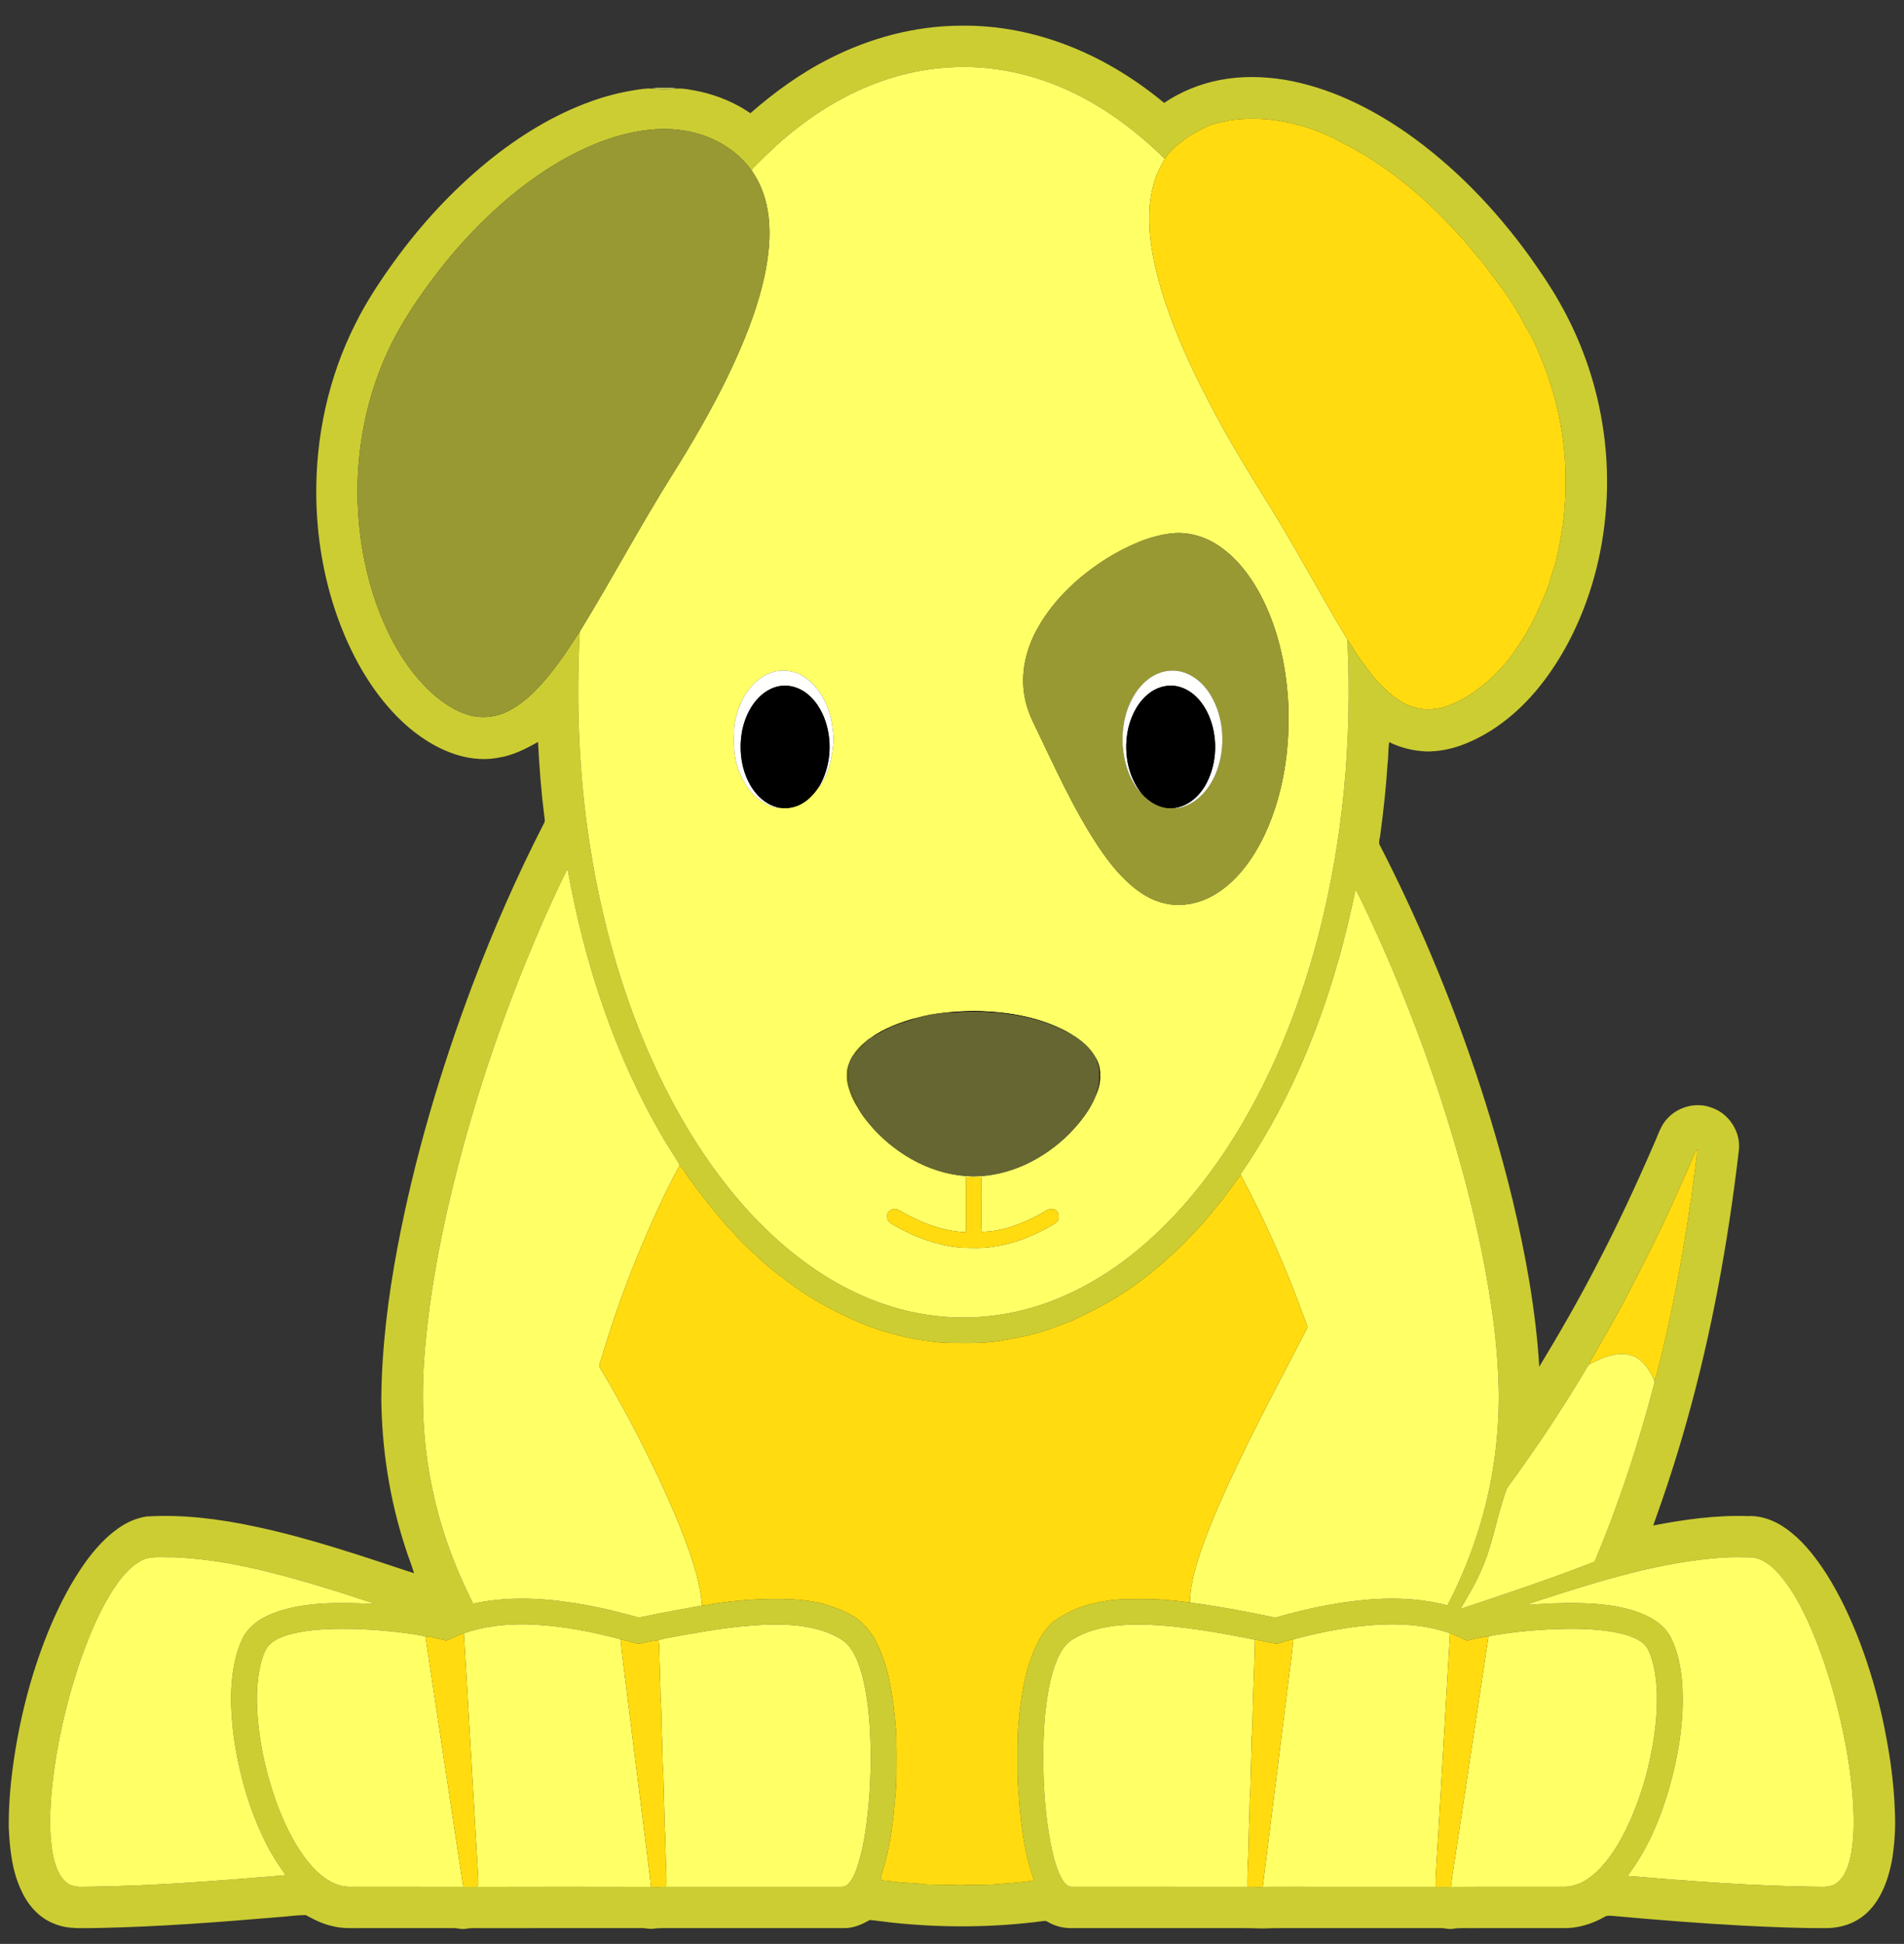
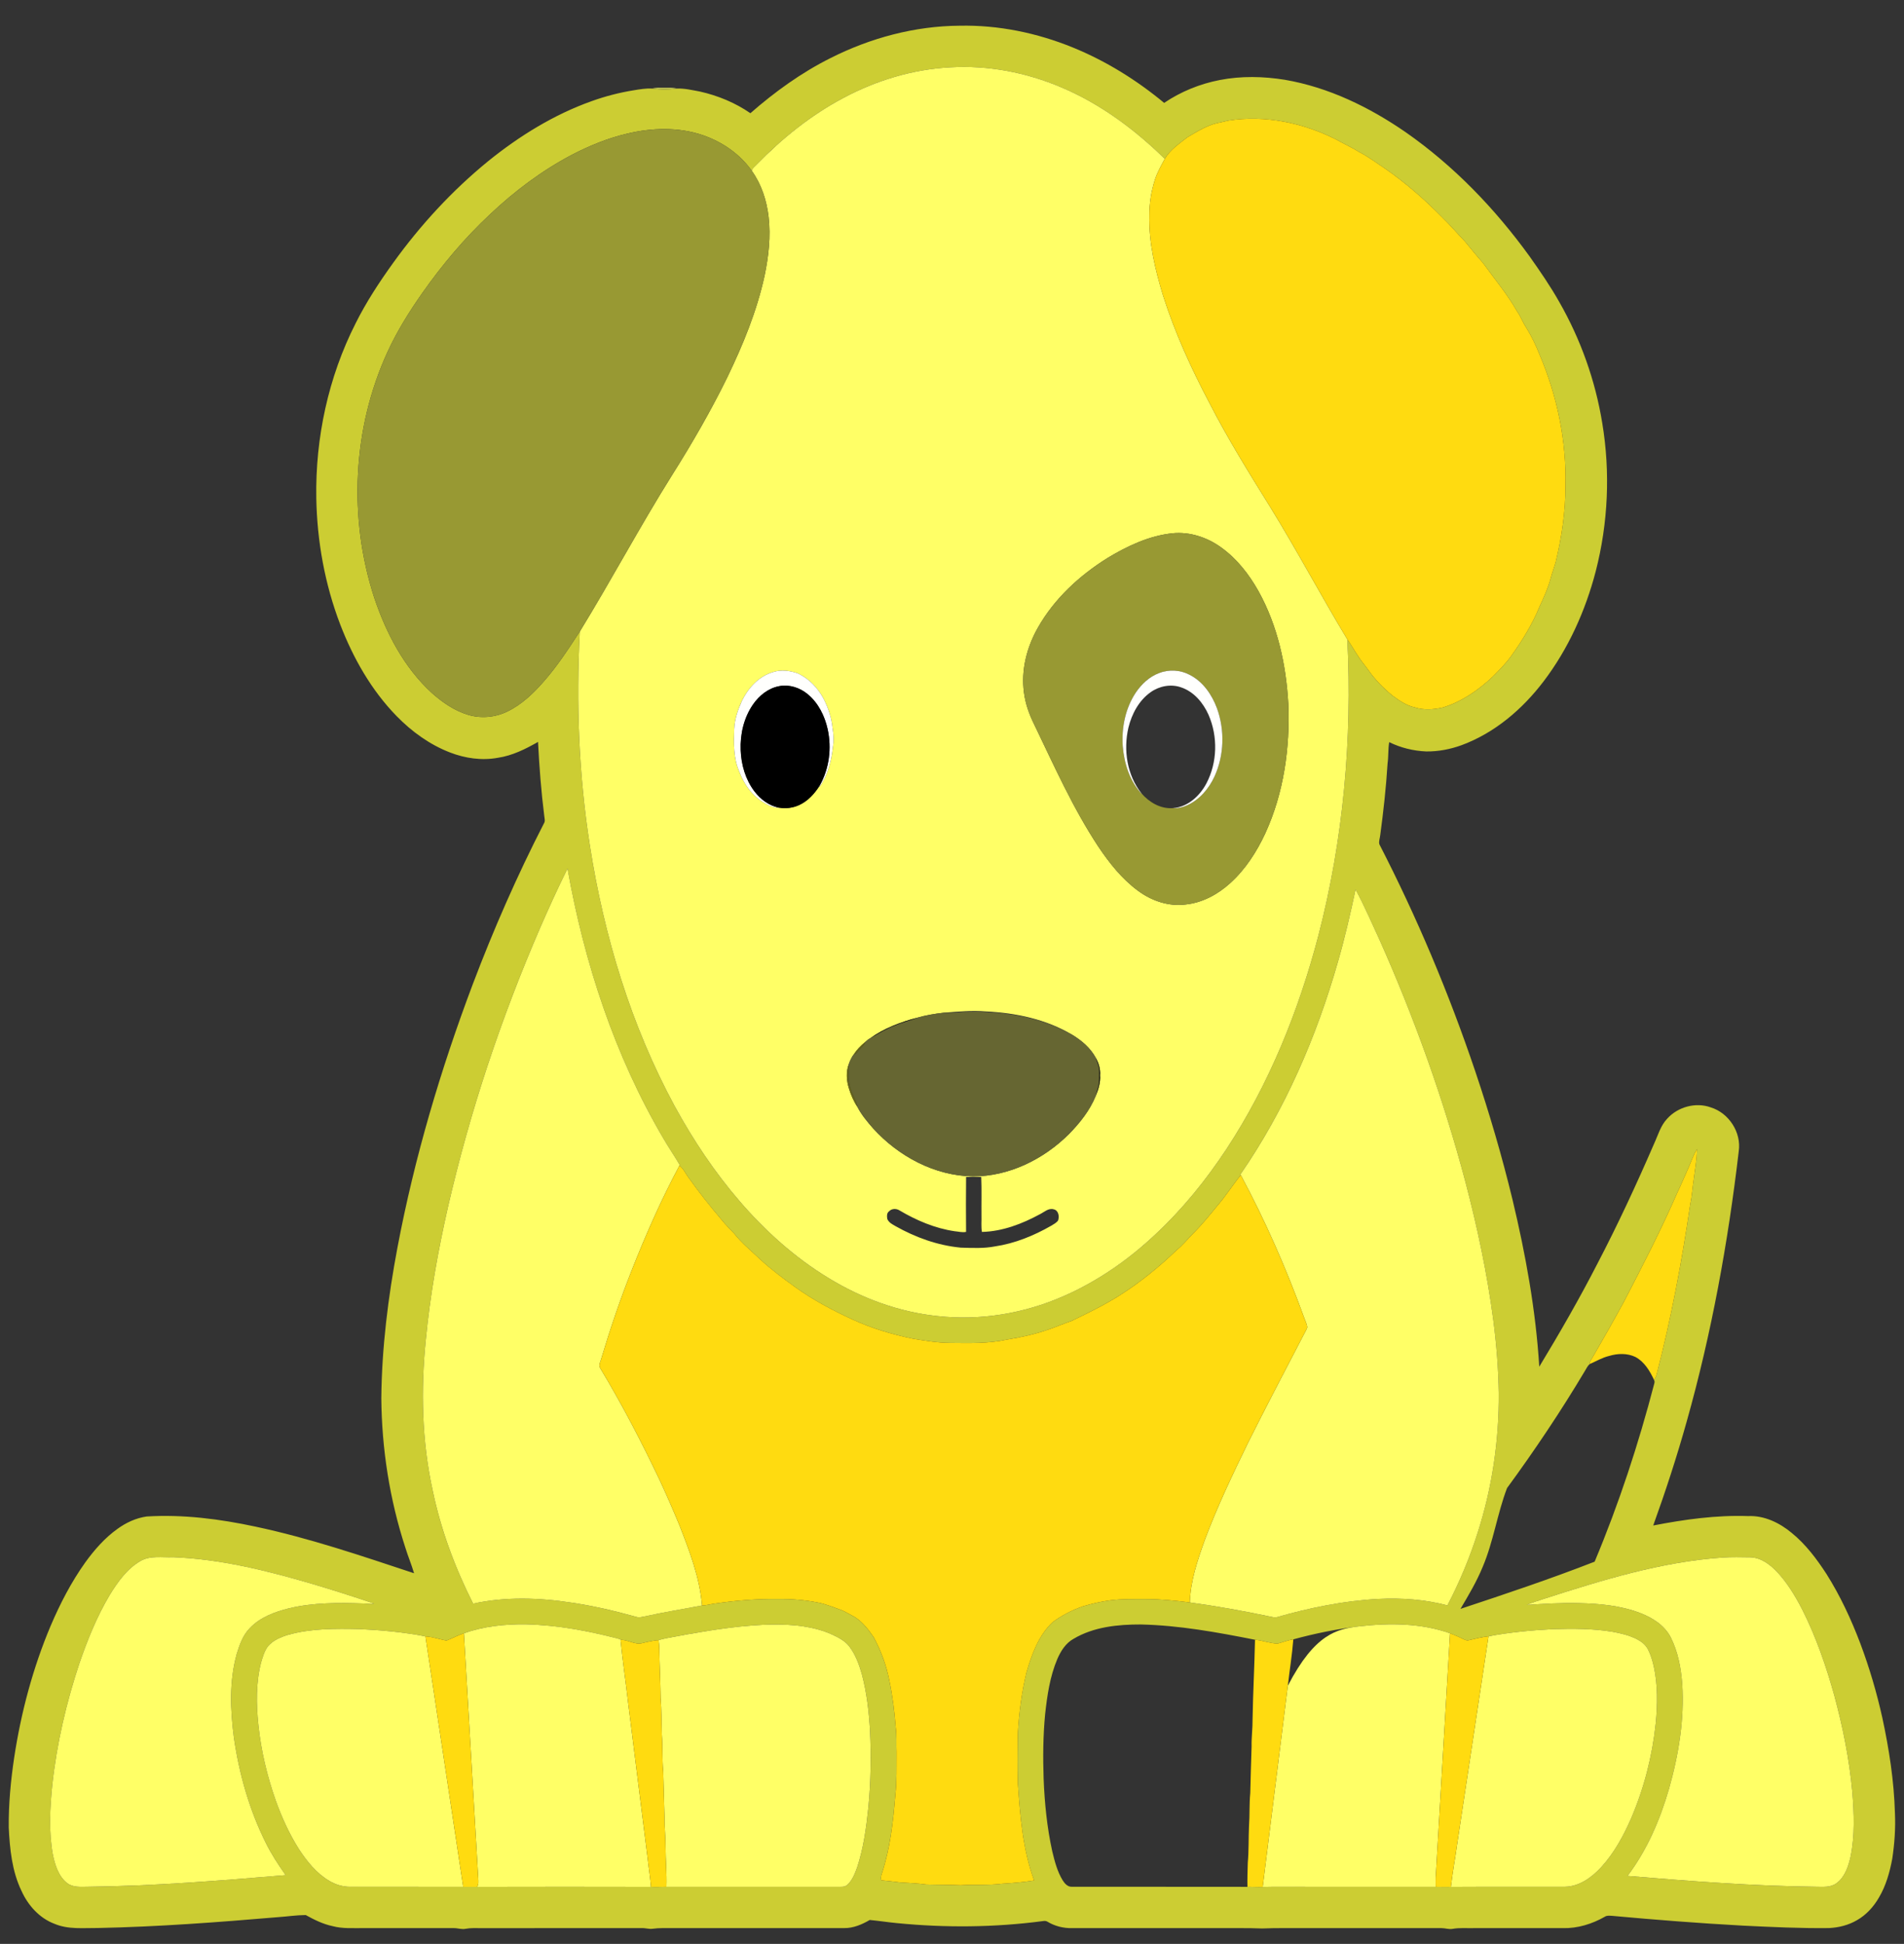
<svg xmlns="http://www.w3.org/2000/svg" version="1.1" id="Layer_1" x="0px" y="0px" viewBox="0 0 1881 1920" enable-background="new 0 0 1881 1920" xml:space="preserve">
  <rect x="0" y="0" width="1881" height="1920" fill="#333333" stroke="none" />
  <g>
    <path fill="#CCCD33" d="M820.37,57.42c39.45-19.95,83.35-31.73,127.66-32.03c38.32-0.8,76.59,7.12,112.01,21.59   c32.65,13.32,62.93,32.16,90.04,54.65c16.52-11.15,35.34-18.8,54.89-22.58c21.18-4.14,43.09-3.66,64.33-0.25   c43.19,7.41,83.42,26.97,119.26,51.7c47.82,33.31,88.7,75.92,122.77,123.05c10.26,14.57,20.43,29.26,29.16,44.82   c21.12,36.89,35.59,77.59,42.41,119.55c8.07,48.55,5.82,98.76-6.47,146.43c-10.17,38.99-27.06,76.52-51.51,108.68   c-20.89,27.47-48.28,50.89-80.94,62.97c-11.19,4.08-23.09,6.36-35.02,6.22c-12.64-0.55-25.18-3.6-36.54-9.19   c-1.18,6.93-0.62,14.01-1.61,20.98c-1.47,23.77-4.09,47.45-7.28,71.05c-0.3,2.95-1.63,5.97-0.8,8.92   c37.17,72.17,68.72,147.25,94.69,224.16c14.07,41.72,26.46,84,36.82,126.8c12.97,54.21,22.99,109.3,26.42,164.99   c20.21-33.36,39.7-67.18,57.51-101.89c20.18-38.62,38.51-78.18,55.84-118.15c3.94-8.47,6.41-17.93,12.98-24.87   c10.53-11.75,28.27-16.64,43.18-11.2c17.83,5.51,30.29,24.72,27.57,43.27c-10.55,90.12-26.83,179.72-51.45,267.11   c-9.69,34.6-20.85,68.78-33.05,102.57c30.88-5.98,62.23-10.39,93.77-9.29c15.91-0.72,31.03,6.6,43.01,16.58   c13.85,11.24,24.68,25.67,34.34,40.54c13.62,21.56,24.41,44.79,33.44,68.6c9.01,24,16.29,48.66,21.83,73.69   c6.67,30.95,11.53,62.4,12.41,94.09c0.68,15-0.41,30.05-2.64,44.89c-2.48,13.32-6.21,26.64-13.17,38.38   c-5.21,9.06-12.5,17.12-21.64,22.32c-8.35,4.93-18.04,7.34-27.67,7.82c-28.37,0.34-56.7-1.04-85.01-2.4   c-43.22-2.36-86.37-5.73-129.47-9.69c-2.41-0.07-5.03-0.52-7.11,0.96c-12.51,7.11-26.81,11.54-41.27,11.19   c-29.36,0-58.71-0.01-88.06,0c-7,0.19-14.06-0.53-20.98,0.73c-3.71,0.66-7.32-0.76-11-0.73   c-44.33-0.01-88.66,0-132.98,0c-14.69,0.09-29.39-0.28-44.06,0.34c-15-0.6-30.02-0.26-45.02-0.34   c-47.67,0-95.34-0.01-143.01,0c-8.4,0.17-16.88-1.96-24.08-6.31c-1.43-1-3.17-0.85-4.77-0.62   c-47.76,6.3-96.27,6.7-144.18,1.96c-8.92-0.85-17.82-2.26-26.69-3.09c-7.67,4.45-16.17,8.14-25.21,8.03   c-57,0.07-114.01,0.01-171.01,0.03c-6.01,0.04-12.06-0.25-18.03,0.6c-3.67,0.57-7.29-0.79-10.97-0.61   c-53,0.01-106-0.01-159.01,0.02c-4.99,0.04-10.02-0.3-14.96,0.64c-4.02,0.85-7.97-0.77-11.99-0.66c-30,0.02-60,0-90,0.01   c-9.82-0.11-19.81,0.65-29.4-1.95c-9.49-1.97-18.22-6.32-26.62-10.97c-9.36,0.06-18.66,1.52-28,2.13   c-58.91,5-117.91,9.47-177.05,10.66c-14.42-0.11-29.48,1.66-43.13-4.12c-14.91-5.59-26.17-18.23-32.62-32.51   c-9.4-19.47-11.58-41.37-12.6-62.67c-0.2-23.09,1.95-46.15,5.37-68.97c6.75-44.57,18.46-88.49,35.98-130.07   c9.35-21.96,20.4-43.31,34.27-62.77c9-12.42,19.26-24.15,31.79-33.11c8.51-6.17,18.35-10.74,28.81-12.23   c36.05-2.21,72.13,2.44,107.34,9.97c53.39,11.31,105.13,28.97,156.86,46.1c-2.47-8.54-6-16.75-8.59-25.25   c-15.54-47.6-23.33-97.61-23.76-147.64c0.48-50.03,6.71-99.84,15.97-148.97c16.8-88.72,42.57-175.61,74.42-260.06   c20.52-54.11,43.8-107.2,70.23-158.69c1.52-2.22,0.62-4.83,0.38-7.27c-3.08-24.32-4.95-48.79-6.17-73.27   c-12.36,7.07-25.4,13.6-39.65,15.69c-15.84,2.94-32.3,0.56-47.23-5.21c-20.11-7.74-37.92-20.64-52.89-36.02   c-24.92-25.54-42.84-57.2-55.61-90.33c-15.25-39.81-22.94-82.38-23.68-124.94c-1-59.49,11.87-119.42,38.83-172.58   c10.5-21.08,23.47-40.81,37.21-59.89c26.8-37.21,58.13-71.24,93.68-100.26c30.85-24.95,65.14-46.16,102.65-59.47   c13.35-4.77,27.13-8.33,41.13-10.59c6.04-0.99,12.17-2.05,18.32-1.71c8.05,1.16,16.35,1.2,24.4-0.01   c7.76-0.3,15.38,1.62,22.97,2.99c17.66,4,34.76,11.05,49.67,21.37C765.44,90.72,791.66,71.8,820.37,57.42 M938.69,66.51   c-36.94,1.93-73.13,12.9-105.67,30.33c-31.91,16.94-60.37,39.83-85.48,65.68c-1.59,1.86-3.98,3.29-4.78,5.66l0.13,0.81   c-11.68-16.79-29.36-28.86-48.55-35.48c-24.24-8.22-50.71-7.38-75.34-1.37c-18.85,4.45-36.89,11.86-54.05,20.77   c-29.69,15.62-56.73,35.96-81.06,58.99c-24.92,23.3-46.99,49.55-66.62,77.43c-12.99,18.51-25.05,37.77-34.48,58.37   c-34.6,75.39-38.75,163.82-13.11,242.55c11.73,34.96,29.42,69.01,56.91,94.18c10.36,9.22,22.1,17.35,35.47,21.49   c12.73,3.95,26.87,2.77,38.86-3.01c14.27-6.82,25.95-17.93,36.23-29.75c13.47-15.27,24.59-32.4,35.68-49.42   c-3.8,70.51-1.01,141.45,9.89,211.25c14.01,89.74,40.66,178.11,84.1,258.13c18.13,33.07,39.14,64.65,63.8,93.24   c25.37,29.44,54.64,55.84,87.96,76.02c32.55,19.91,69.26,33.5,107.31,37.49c42.25,4.79,85.55-2.42,124.43-19.46   c33.91-14.75,64.68-36.2,91.51-61.55c26.71-24.95,49.81-53.58,69.92-84.05c42.15-64.23,71.22-136.35,90.67-210.48   c24.76-95.32,33.59-194.54,28.63-292.81c3.73,5.16,6.74,10.8,10.33,16.07c3.07,5.14,7.13,9.57,10.57,14.45   c6.65,9.51,14.9,17.85,23.87,25.17c6.69,4.88,13.76,9.76,21.99,11.52c8.91,2.88,18.62,2.11,27.63,0.06   c18.6-5.67,34.95-17.03,49.02-30.21c6.47-6.56,13.08-13.07,18.46-20.6c11.04-15.35,20.98-31.62,28.19-49.14   c4.16-9.04,8.35-18.15,10.9-27.81c1.39-5.39,3.44-10.57,4.92-15.94c5.93-24.56,9.65-49.74,9.62-75.04   c1.07-44.28-8.08-88.6-25.36-129.32c-3.77-9.47-8.14-18.71-13.53-27.36c-3.41-5.13-5.4-11.03-9.01-16.04   c-9.63-16.88-22.18-31.78-33.5-47.51c-6.33-7.06-12.18-14.53-18.29-21.78c-7.57-7.75-14.45-16.14-22.31-23.6   c-17.11-17.39-35.55-33.53-55.57-47.49c-8.91-5.85-17.37-12.43-26.94-17.17c-6.98-4.53-14.66-7.75-21.83-11.91   c-32.66-16.54-70.32-24.52-106.74-18.78c-6.13,1.64-12.55,2.34-18.42,4.85c-7.87,2.97-14.96,7.57-22.19,11.78   c-7.98,6.32-16.94,12.23-22.16,21.2c-29.63-29.09-63.62-54.31-102.02-70.57C1014.14,71.59,976.25,64.26,938.69,66.51    M533.52,916.61c-38.38,88.75-69.19,180.85-90.86,275.1c-9.84,43.31-17.73,87.11-21.98,131.34   c-5.05,49.75-3.99,100.42,6.81,149.37c8.12,38.79,22.05,76.2,39.9,111.53c32.08-7.03,65.36-5.92,97.64-0.92   c21.64,3.21,42.96,8.24,64.02,14.09c2.53,0.81,5.13-0.08,7.64-0.54c18.86-4.13,37.92-7.26,56.89-10.82   c4.47-0.07,8.76-1.47,13.18-1.97c20.58-3,41.37-4.72,62.18-4.39c12.96-0.16,25.96,0.87,38.68,3.38   c8.36,1.54,16.17,4.93,24.16,7.72c3.37,1.43,6.47,3.42,9.76,5.05c9.24,4.64,15.68,13.09,21.48,21.37   c7.32,13.43,12.64,27.97,15.57,42.99c3.19,15.19,5.11,30.64,6.27,46.1c1.15,8.26,0.48,16.64,0.83,24.96   c-0.16,14,0.4,28.07-1.19,42.02c-2.12,26.27-5.05,52.76-13.42,77.88c-0.72,2.02-1.05,4.21-0.46,6.34   c6.2,0.53,12.38,1.33,18.56,2.08c8.61,0.63,17.26,0.88,25.82,2.07c11.33,0.37,22.68,0.19,34.01,0.72   c13.66-0.87,27.42,0.23,41.03-1.48c10.59-0.61,21.17-1.56,31.64-3.22c-11.26-30.52-13.83-63.3-16.06-95.49   c-0.45-16.62-0.33-33.26-0.07-49.89c1.2-20.2,3.77-40.32,8.54-60.01c5.26-18.03,11.93-36.77,26.02-49.91   c8.98-6.58,19-11.73,29.52-15.41c8.94-2.67,18.08-4.77,27.34-6.03c11.96-1.48,24.04-1.15,36.07-1.17   c14.2,0.05,28.33,1.54,42.4,3.3c26.44,3.64,52.73,8.31,78.83,13.84c2.28,0.39,4.64,1.27,6.98,0.71   c32.81-9.34,66.49-16.24,100.61-18.04c22.83-1.13,45.92,0.52,68.07,6.41c11.97-23.02,22.06-47.05,29.9-71.79   c14.3-44.45,21.14-91.21,20.85-137.88c-0.41-24.08-2.29-48.11-5.4-71.99c-6.06-46.22-15.77-91.91-27.64-136.98   c-21.69-81.78-50.36-161.68-84.84-238.94c-7.7-16.6-14.89-33.52-23.63-49.59c-5.11,23.95-10.58,47.85-17.39,71.38   c-21.23,74.31-52.34,146.32-96.36,210.07l0.36,0.65c-7.83,9.65-14.48,20.22-22.58,29.67   c-7.94,9.63-15.76,19.41-24.62,28.22c-5.34,5.38-10.06,11.39-16.02,16.12c-17.36,16.79-36.26,32.02-56.65,45.01   c-15.12,9.46-31.15,17.38-47.24,25.04c-7.59,2.56-14.92,5.84-22.52,8.4c-13.37,4.67-27.22,7.79-41.19,10.02   c-18.35,4.06-37.28,3.51-55.96,3.32c-12.49-0.04-24.83-2.17-37.12-4.16c-20.33-4.22-40.41-10.12-59.29-18.82   c-19.85-9.05-39.2-19.39-56.96-32.11c-12.15-8.79-24.19-17.75-35.19-27.96c-8.48-8.12-17.72-15.54-25-24.83   c-4.22-4.46-8.59-8.79-12.43-13.59c-11.51-13.57-22.63-27.5-32.91-42.02c-2.97-3.86-4.82-8.75-8.89-11.61l0.35-0.6   c-5.13-8.84-10.99-17.25-16.09-26.12c-48.21-81.87-78.21-173.5-94.82-266.77C551.06,877.17,542.17,896.84,533.52,916.61    M1676.49,1135.05c-3.53,5.67-5.63,12.05-8.31,18.12c-3.75,8.26-7.19,16.65-11.13,24.82   c-15.96,36.55-34.2,72.04-52.58,107.42c-9.78,18.03-19.91,35.88-30.18,53.64c-1.5,2.68-3.52,5.2-3.94,8.35   c-1.98,1.81-3.11,4.28-4.49,6.53c-23.74,39.86-49.63,78.43-77.02,115.86c-9.71,25.44-13.41,52.86-24.11,77.98   c-5.94,14.47-13.94,27.94-21.91,41.35c44.47-14.71,88.91-29.61,132.55-46.62c24-57.17,43.37-116.23,59-176.21   c0.31-1.17,0.26-2.39-0.35-3.41c1.18-1.56,2.14-3.28,2.58-5.19c14.31-55.21,24.89-111.34,33.17-167.74   c1.76-8.03,2.15-16.24,3.43-24.34C1674.41,1155.44,1676.41,1145.33,1676.49,1135.05 M138.77,1541.83   c-13.36,7.73-22.5,20.74-30.44,33.63c-12.55,21.1-21.82,43.95-29.79,67.11C65.5,1681.65,56.12,1722.04,51.63,1763.02   c-2.29,22.89-3.56,46.21,0.6,68.97c2.17,10.16,5.49,21.1,13.93,27.86c5.91,4.68,13.8,3.74,20.82,3.72   c65.24-0.73,130.3-6,195.27-11.45c-7.22-10.15-14.04-20.59-19.58-31.76c-16.33-32.68-26.41-68.27-31.63-104.36   c-3.52-27.22-4.63-55.39,2.76-82.09c2.83-9.28,6.15-18.91,13.14-25.93c10.24-10.69,24.65-15.99,38.72-19.47   c23.97-5.64,48.81-5.61,73.29-4.71c3.52,0.03,7.08,0.85,10.57,0.05c-20.16-6.81-40.45-13.3-60.86-19.36   c-44.86-13.11-90.72-24.63-137.63-26.41C160.27,1538.55,148.57,1536.17,138.77,1541.83 M1525.06,1579.26   c-5.54,2.05-11.41,3.33-16.71,5.94c17.18-1.08,34.4-2.24,51.64-1.74c20.25,0.44,40.86,2.37,59.95,9.58   c12.33,4.66,24.49,12.18,30.65,24.28c7.12,14.14,10.09,30.01,11.3,45.68c2.3,35.07-3.49,70.24-13.07,103.9   c-8.9,30.59-21.65,60.47-40.98,85.99c61.93,5.18,123.96,9.97,186.14,10.68c6.8,0.03,14.39,0.91,20.23-3.4   c8.37-6.03,11.75-16.48,14-26.09c4.31-21.05,3.45-42.73,1.76-64.02c-2.92-32.18-9.33-63.96-17.75-95.13   c-8.11-29.25-18.08-58.13-31.79-85.27c-6.97-13.47-14.89-26.63-25.37-37.67c-6.94-7.09-15.72-13.62-26.05-13.81   c-9.03-0.15-18.07-0.35-27.08,0.22C1641.21,1542.56,1582.66,1560.72,1525.06,1579.26 M458.31,1613.22   c-5.98,1.88-11.44,5.03-17.28,7.22c-6.91-1.34-13.67-3.71-20.75-4.19c-21.53-4.15-43.43-6.15-65.32-7.19   c-23.46-0.48-47.39-0.72-70.18,5.65c-7.29,2.2-14.79,5.28-19.91,11.15c-3.65,4.69-5.27,10.57-6.94,16.19   c-5.19,20.24-4.83,41.44-2.63,62.07c2.64,25.17,8.55,49.95,16.93,73.82c6.04,16.93,13.53,33.42,23.15,48.63   c7.92,12.05,17.29,23.75,29.88,31.18c6.25,3.73,13.43,5.92,20.74,5.87c37.2,0.03,74.4-0.07,111.61,0.05   c4.56,0.11,9.12-0.07,13.69,0.04c57.26-0.16,114.53-0.14,171.79-0.01c5.08,0.3,10.17-0.09,15.26-0.08   c55.89,0,111.78-0.02,167.67,0.01c3.86-0.15,8.43,0.84,11.46-2.25c4.63-4.5,7.07-10.71,9.24-16.66c6.27-18.96,9-38.85,11.07-58.64   c2.48-25.26,2.96-50.71,1.74-76.06c-1.04-18.97-3.19-37.98-8.08-56.38c-2.7-9.52-6.15-19.06-12.13-27.04   c-4.19-5.74-10.73-9.02-16.98-11.99c-18.19-8.32-38.54-10.15-58.31-10.06c-28.85,0.41-57.45,4.89-85.82,9.83   c-9.17,1.91-18.53,3.03-27.56,5.57c-5.39,0.45-10.65,1.65-15.89,2.94c-7.46,2.12-14.26-3.51-21.68-3.14l-0.05-0.59   c-30.72-8.14-62.22-14.13-94.07-14.8C498.46,1604.15,477.71,1606.32,458.31,1613.22 M1343.01,1606.34   c-22.05,2.61-43.89,7.04-65.31,12.89c-5.37,0.77-10.4,2.87-15.62,4.2c-7.52-0.25-14.74-3.2-22.23-3.81   c-37.23-7.37-74.81-14.25-112.84-15.1c-22.71-0.05-46.48,2.34-66.4,14.16c-7.72,4.23-12.6,12-16.02,19.87   c-7.37,17.32-10.07,36.17-12.11,54.76c-2.01,21.15-2.18,42.44-1.46,63.66c0.95,23.97,3.34,47.95,8.48,71.41   c2.4,9.91,4.95,20.03,10.32,28.82c2,3.16,4.95,6.62,9.09,6.38c57.82,0.12,115.64-0.06,173.46,0.09   c5.02-0.12,10.04,0.34,15.07,0.09c12.18-0.32,24.37-0.06,36.56-0.14c44.78,0.02,89.57-0.05,134.36,0.03   c4.99,0.04,10,0.18,15.01,0.06c37.56-0.24,75.12,0.01,112.68-0.13c14.38-0.25,26.64-9.36,35.99-19.53   c12.82-14.08,21.97-31.07,29.57-48.41c12.67-29.73,20.76-61.39,24.12-93.52c1.79-18.65,2.09-37.68-1.91-56.07   c-1.38-5.87-3.02-11.75-5.84-17.09c-2.46-4.71-6.94-7.95-11.58-10.29c-7.36-3.56-15.38-5.48-23.38-6.93   c-19.5-3.25-39.34-3.18-59.03-2.61c-21.26,1.11-42.5,3.15-63.44,7.04c-6.64,0.68-13.08,2.53-19.59,3.92   c-2.05,0.62-3.92-0.58-5.71-1.34c-4.14-2.08-8.41-3.86-12.72-5.5C1403.9,1603.16,1372.86,1602.93,1343.01,1606.34z" />
    <path fill="#FFFF66" d="M938.69,66.51c37.56-2.25,75.45,5.08,109.99,19.84c38.4,16.26,72.39,41.48,102.02,70.57   c-3.71,6.76-7.5,13.54-9.85,20.92c-3.57,11.35-5.45,23.24-5.38,35.15c-0.62,26.88,5.75,53.32,13.52,78.88   c11.82,37.04,28.06,72.52,46.21,106.85c17.95,34.92,38.67,68.3,59.4,101.62c26.59,43.08,50.31,87.84,76.45,131.18   c4.96,98.27-3.87,197.49-28.63,292.81c-19.45,74.13-48.52,146.25-90.67,210.48c-20.11,30.47-43.21,59.1-69.92,84.05   c-26.83,25.35-57.6,46.8-91.51,61.55c-38.88,17.04-82.18,24.25-124.43,19.46c-38.05-3.99-74.76-17.58-107.31-37.49   c-33.32-20.18-62.59-46.58-87.96-76.02c-24.66-28.59-45.67-60.17-63.8-93.24c-43.44-80.02-70.09-168.39-84.1-258.13   c-10.9-69.8-13.69-140.74-9.89-211.25c31.31-51.05,59.44-103.99,91.28-154.73c19.67-31.22,38.19-63.21,54.4-96.37   c15.54-32.11,29.21-65.4,36.83-100.35c3.99-19.08,6.2-38.76,3.95-58.21c-1.87-16.01-6.97-31.9-16.4-45.09l-0.13-0.81   c0.8-2.37,3.19-3.8,4.78-5.66c25.11-25.85,53.57-48.74,85.48-65.68C865.56,79.41,901.75,68.44,938.69,66.51 M1158.45,526.72   c-23.13,2.38-44.66,12.55-64.34,24.45c-27.78,17.35-52.77,40.36-68.93,69.12c-10.82,19.15-16.56,41.59-13.59,63.59   c1.36,10.98,5.11,21.54,10.02,31.42c19.69,40.92,38.25,82.66,63.3,120.68c10.95,16.31,23.36,32.07,39.31,43.79   c13.34,9.95,30.3,15.75,47.01,13.6c16.6-1.66,31.9-10,44.12-21.09c15.03-13.61,26.21-30.99,34.7-49.28   c18.23-39.86,24.51-84.4,22.67-127.96c-2.1-38.49-10.64-77.26-29.47-111.18c-9.31-16.6-21.36-32.04-36.94-43.19   C1192.57,530.75,1175.46,525.07,1158.45,526.72 M763.8,663.83c-14.18,4.01-24.7,15.8-30.98,28.7   c-3.91,8.69-7.07,17.93-7.47,27.53c-0.45,13.97-0.88,28.52,4.82,41.62c5,13.88,14.54,26.53,27.98,33.13   c3.64,2.01,7.69,3.17,11.88,2.99c6.51,1.05,13.28,0.18,19.29-2.54c8.76-3.95,15.41-11.32,20.46-19.32l-0.24,1.45   c8.22-11.44,11.86-25.58,13.27-39.42c1.1-6.24,0.77-12.63-0.33-18.83c-0.96-10.25-4.29-20.16-8.98-29.29   c-5.72-10.54-14.42-19.77-25.44-24.79C780.33,662.39,771.72,661.22,763.8,663.83 M932.43,1000.25c-8.84,1.01-17.67,2.46-26.23,4.93   c-16.43,4.38-32.68,10.46-46.62,20.38c-1.77,0.94-3.35,2.22-4.77,3.62c-4.42,3.58-8.51,7.69-11.46,12.59l-0.29,0.09   c-1.92,2.94-3.5,6.09-4.61,9.43c-2.84,7.63-2.18,16.11,0.22,23.77c2,6.43,4.68,12.74,8.45,18.35   c3.97,7.77,9.74,14.55,15.45,21.12c25.05,27.59,60.74,46.82,98.48,47.4c35.78,0.1,70-16.88,95.03-41.83   c10.79-10.99,20.63-23.37,26.46-37.73c2.54-6.47,4.7-13.25,4.16-20.3c0.53-6.15-1.38-12.14-4.29-17.47   c-5.24-9.62-13.98-16.99-23.24-22.6c-25.6-15.26-55.6-21.57-85.09-22.99C960.2,997.9,946.28,999.16,932.43,1000.25    M954.42,1162.48c-0.19,18.09-0.19,36.19-0.02,54.28c-3.81,0.82-7.63-0.37-11.43-0.67c-19.36-2.87-37.66-10.68-54.41-20.59   c-3.07-1.94-7.62-1.89-10.17,0.89c-2.47,1.67-2.21,4.94-1.84,7.53c1.4,3.57,5.07,5.44,8.24,7.22   c19.76,11.14,41.62,19.01,64.29,21.17c11.28,0.32,22.72,0.96,33.87-1.21c19.7-2.93,38.45-10.6,55.65-20.47   c2.37-1.46,4.99-2.78,6.68-5.07c1.47-3.99,0.51-10.09-4.34-11.1c-5.18-1.46-9.27,2.73-13.55,4.83   c-17.61,9.57-37.08,17.03-57.32,17.52c-0.92-5.23-0.28-10.55-0.45-15.81c-0.14-12.85,0.29-25.71-0.24-38.54   C964.39,1162.41,959.4,1162.41,954.42,1162.48z" />
    <path fill="#BDC152" d="M644.29,87.48c3.75-1.37,7.82-0.71,11.72-0.87c4.22,0.2,8.6-0.51,12.68,0.86   C660.64,88.68,652.34,88.64,644.29,87.48z" />
    <path fill="#FFDB10" d="M1213.47,119.09c36.42-5.74,74.08,2.24,106.74,18.78c7.17,4.16,14.85,7.38,21.83,11.91   c9.57,4.74,18.03,11.32,26.94,17.17c20.02,13.96,38.46,30.1,55.57,47.49c7.86,7.46,14.74,15.85,22.31,23.6   c6.11,7.25,11.96,14.72,18.29,21.78c11.32,15.73,23.87,30.63,33.5,47.51c3.61,5.01,5.6,10.91,9.01,16.04   c5.39,8.65,9.76,17.89,13.53,27.36c17.28,40.72,26.43,85.04,25.36,129.32c0.03,25.3-3.69,50.48-9.62,75.04   c-1.48,5.37-3.53,10.55-4.92,15.94c-2.55,9.66-6.74,18.77-10.9,27.81c-7.21,17.52-17.15,33.79-28.19,49.14   c-5.38,7.53-11.99,14.04-18.46,20.6c-14.07,13.18-30.42,24.54-49.02,30.21c-9.01,2.05-18.72,2.82-27.63-0.06   c-8.23-1.76-15.3-6.64-21.99-11.52c-8.97-7.32-17.22-15.66-23.87-25.17c-3.44-4.88-7.5-9.31-10.57-14.45   c-3.59-5.27-6.6-10.91-10.33-16.07c-26.14-43.34-49.86-88.1-76.45-131.18c-20.73-33.32-41.45-66.7-59.4-101.62   c-18.15-34.33-34.39-69.81-46.21-106.85c-7.77-25.56-14.14-52-13.52-78.88c-0.07-11.91,1.81-23.8,5.38-35.15   c2.35-7.38,6.14-14.16,9.85-20.92c5.22-8.97,14.18-14.88,22.16-21.2c7.23-4.21,14.32-8.81,22.19-11.78   C1200.92,121.43,1207.34,120.73,1213.47,119.09z" />
    <path fill="#989933" d="M619,132.14c24.63-6.01,51.1-6.85,75.34,1.37c19.19,6.62,36.87,18.69,48.55,35.48   c9.43,13.19,14.53,29.08,16.4,45.09c2.25,19.45,0.04,39.13-3.95,58.21c-7.62,34.95-21.29,68.24-36.83,100.35   c-16.21,33.16-34.73,65.15-54.4,96.37c-31.84,50.74-59.97,103.68-91.28,154.73c-11.09,17.02-22.21,34.15-35.68,49.42   c-10.28,11.82-21.96,22.93-36.23,29.75c-11.99,5.78-26.13,6.96-38.86,3.01c-13.37-4.14-25.11-12.27-35.47-21.49   c-27.49-25.17-45.18-59.22-56.91-94.18c-25.64-78.73-21.49-167.16,13.11-242.55c9.43-20.6,21.49-39.86,34.48-58.37   c19.63-27.88,41.7-54.13,66.62-77.43c24.33-23.03,51.37-43.37,81.06-58.99C582.11,144,600.15,136.59,619,132.14z" />
    <path fill="#989933" d="M1158.45,526.72c17.01-1.65,34.12,4.03,47.86,13.95c15.58,11.15,27.63,26.59,36.94,43.19   c18.83,33.92,27.37,72.69,29.47,111.18c1.84,43.56-4.44,88.1-22.67,127.96c-8.49,18.29-19.67,35.67-34.7,49.28   c-12.22,11.09-27.52,19.43-44.12,21.09c-16.71,2.15-33.67-3.65-47.01-13.6c-15.95-11.72-28.36-27.48-39.31-43.79   c-25.05-38.02-43.61-79.76-63.3-120.68c-4.91-9.88-8.66-20.44-10.02-31.42c-2.97-22,2.77-44.44,13.59-63.59   c16.16-28.76,41.15-51.77,68.93-69.12C1113.79,539.27,1135.32,529.1,1158.45,526.72 M1144.93,664.87   c-9.49,3.6-17.18,10.85-22.81,19.15c-10.34,15.47-14.22,34.65-12.93,53.05c1.39,17.18,7,34.81,19.1,47.5l-0.67-1.02   c7.73,8.92,18.96,15.6,31.12,14.64c4.73,0.31,9.51-0.72,13.82-2.68c12.45-5.52,21.72-16.48,27.33-28.68   c9.51-20.91,10.19-45.56,2.43-67.13c-5.01-13.52-13.82-26.45-26.96-33.12C1166.1,661.63,1154.68,661,1144.93,664.87z" />
    <path fill="#FFFFFD" d="M763.8,663.83c7.92-2.61,16.53-1.44,24.26,1.23c11.02,5.02,19.72,14.25,25.44,24.79   c4.69,9.13,8.02,19.04,8.98,29.29c1.1,6.2,1.43,12.59,0.33,18.83c-1.41,13.84-5.05,27.98-13.27,39.42l0.24-1.45   c9.47-16.75,11.98-37.05,7.86-55.75c-2.88-13.02-9.14-25.74-19.52-34.39c-7.75-6.52-18.32-10.05-28.4-8.05   c-10.73,2-19.75,9.3-25.84,18.12c-9.03,13.08-12.76,29.33-12.13,45.09c0.51,14.43,4.77,29,13.53,40.62   c6.05,8,14.7,14.48,24.75,16.22c-4.19,0.18-8.24-0.98-11.88-2.99c-13.44-6.6-22.98-19.25-27.98-33.13   c-5.7-13.1-5.27-27.65-4.82-41.62c0.4-9.6,3.56-18.84,7.47-27.53C739.1,679.63,749.62,667.84,763.8,663.83z" />
    <path fill="#FFFFFD" d="M1144.93,664.87c9.75-3.87,21.17-3.24,30.43,1.71c13.14,6.67,21.95,19.6,26.96,33.12   c7.76,21.57,7.08,46.22-2.43,67.13c-5.61,12.2-14.88,23.16-27.33,28.68c-4.31,1.96-9.09,2.99-13.82,2.68   c14.62-0.99,26.53-11.95,33.1-24.42c10.87-20.67,11.44-46.35,2.12-67.69c-5.28-11.87-14.42-22.87-27.04-27.13   c-10.07-3.6-21.58-1.39-30.18,4.75c-11.6,8.2-18.63,21.46-21.96,35.03c-5.08,22.05-1.42,46.8,12.84,64.82l0.67,1.02   c-12.1-12.69-17.71-30.32-19.1-47.5c-1.29-18.4,2.59-37.58,12.93-53.05   C1127.75,675.72,1135.44,668.47,1144.93,664.87z" />
    <path d="M769.72,677.75c10.08-2,20.65,1.53,28.4,8.05c10.38,8.65,16.64,21.37,19.52,34.39c4.12,18.7,1.61,39-7.86,55.75   c-5.05,8-11.7,15.37-20.46,19.32c-6.01,2.72-12.78,3.59-19.29,2.54c-10.05-1.74-18.7-8.22-24.75-16.22   c-8.76-11.62-13.02-26.19-13.53-40.62c-0.63-15.76,3.1-32.01,12.13-45.09C749.97,687.05,758.99,679.75,769.72,677.75z" />
-     <path d="M1136.74,683.7c8.6-6.14,20.11-8.35,30.18-4.75c12.62,4.26,21.76,15.26,27.04,27.13   c9.32,21.34,8.75,47.02-2.12,67.69c-6.57,12.47-18.48,23.43-33.1,24.42c-12.16,0.96-23.39-5.72-31.12-14.64   c-14.26-18.02-17.92-42.77-12.84-64.82C1118.11,705.16,1125.14,691.9,1136.74,683.7z" />
    <path fill="#FFFF66" d="M533.52,916.61c8.65-19.77,17.54-39.44,27.13-58.78c16.61,93.27,46.61,184.9,94.82,266.77   c5.1,8.87,10.96,17.28,16.09,26.12l-0.35,0.6c-18.06,33.7-33.48,68.78-47.49,104.34   c-11.07,28.05-20.79,56.61-29.46,85.49c-0.71,3.2-3.15,6.73-1.43,9.98c21.76,36.1,41.24,73.53,59.27,111.62   c6.72,14.48,13.09,29.13,19.19,43.9c9.97,25.52,20,51.56,22.29,79.11c-18.97,3.56-38.03,6.69-56.89,10.82   c-2.51,0.46-5.11,1.35-7.64,0.54c-21.06-5.85-42.38-10.88-64.02-14.09c-32.28-5-65.56-6.11-97.64,0.92   c-17.85-35.33-31.78-72.74-39.9-111.53c-10.8-48.95-11.86-99.62-6.81-149.37c4.25-44.23,12.14-88.03,21.98-131.34   C464.33,1097.46,495.14,1005.36,533.52,916.61z" />
    <path fill="#FFFF66" d="M1339.17,878.52c8.74,16.07,15.93,32.99,23.63,49.59c34.48,77.26,63.15,157.16,84.84,238.94   c11.87,45.07,21.58,90.76,27.64,136.98c3.11,23.88,4.99,47.91,5.4,71.99c0.29,46.67-6.55,93.43-20.85,137.88   c-7.84,24.74-17.93,48.77-29.9,71.79c-22.15-5.89-45.24-7.54-68.07-6.41   c-34.12,1.8-67.8,8.7-100.61,18.04c-2.34,0.56-4.7-0.32-6.98-0.71c-26.1-5.53-52.39-10.2-78.83-13.84   c0.65-21.31,7.63-41.75,14.75-61.64c12.22-32.64,27.21-64.16,42.47-95.46c18.08-36.37,37.09-72.26,55.79-108.31   c1.06-2.11,2.37-4.12,3.03-6.39c-0.36-3.3-1.98-6.29-3.06-9.37c-17.6-48.36-38.3-95.63-62.64-140.98l-0.36-0.65   c44.02-63.75,75.13-135.76,96.36-210.07C1328.59,926.37,1334.06,902.47,1339.17,878.52z" />
-     <path d="M932.43,1000.25c13.85-1.09,27.77-2.35,41.65-1.24c29.49,1.42,59.49,7.73,85.09,22.99c-6.45-3.03-12.63-6.64-19.3-9.18   c-11.65-4.68-23.83-7.97-36.18-10.17c-8.22-0.96-16.35-2.83-24.66-2.61c-8.96-1.27-18.02-0.76-27.03-0.73   C945.52,1000.29,938.97,1000.15,932.43,1000.25z" />
    <path fill="#666632" d="M906.2,1005.18c8.56-2.47,17.39-3.92,26.23-4.93c6.54-0.1,13.09,0.04,19.57-0.94   c9.01-0.03,18.07-0.54,27.03,0.73c8.31-0.22,16.44,1.65,24.66,2.61c12.35,2.2,24.53,5.49,36.18,10.17   c6.67,2.54,12.85,6.15,19.3,9.18c9.26,5.61,18,12.98,23.24,22.6c1.75,4.6,3.84,9.28,3.68,14.32   c-0.07,5.16,0.24,10.44-1.27,15.44c-0.78,2.66-1.54,5.33-2.28,8.01c-5.83,14.36-15.67,26.74-26.46,37.73   c-25.03,24.95-59.25,41.93-95.03,41.83c-37.74-0.58-73.43-19.81-98.48-47.4c-5.71-6.57-11.48-13.35-15.45-21.12   c-0.63-3.53-1.88-6.88-3.55-10.03c-3.99-7.8-6.01-16.76-4.85-25.49c0.29-2.21,0.14-4.43-0.27-6.6   c1.11-3.34,2.69-6.49,4.61-9.43l0.29-0.09c2.6-0.51,3.85-3.15,5.62-4.83c1.99-2.53,5.15-4.41,5.84-7.76   c1.42-1.4,3-2.68,4.77-3.62c8.01-4.7,15.99-9.56,24.75-12.81C891.43,1009.69,899,1007.98,906.2,1005.18z" />
    <path d="M859.58,1025.56c13.94-9.92,30.19-16,46.62-20.38c-7.2,2.8-14.77,4.51-21.87,7.57   C875.57,1016,867.59,1020.86,859.58,1025.56z" />
    <path fill="#666417" d="M843.35,1041.77c2.95-4.9,7.04-9.01,11.46-12.59c-0.69,3.35-3.85,5.23-5.84,7.76   C847.2,1038.62,845.95,1041.26,843.35,1041.77z" />
    <path d="M1082.41,1044.6c2.91,5.33,4.82,11.32,4.29,17.47c0.54,7.05-1.62,13.83-4.16,20.3   c0.74-2.68,1.5-5.35,2.28-8.01c1.51-5,1.2-10.28,1.27-15.44C1086.25,1053.88,1084.16,1049.2,1082.41,1044.6z" />
    <path fill="#676619" d="M838.45,1051.29c0.41,2.17,0.56,4.39,0.27,6.6c-1.16,8.73,0.86,17.69,4.85,25.49   c1.67,3.15,2.92,6.5,3.55,10.03c-3.77-5.61-6.45-11.92-8.45-18.35C836.27,1067.4,835.61,1058.92,838.45,1051.29z" />
    <path fill="#FFDB10" d="M1676.49,1135.05c-0.08,10.28-2.08,20.39-3.29,30.56c-1.28,8.1-1.67,16.31-3.43,24.34   c-8.28,56.4-18.86,112.53-33.17,167.74c-0.44,1.91-1.4,3.63-2.58,5.19c-4.15-8.83-9.47-17.78-18.32-22.56   c-8.05-3.88-17.51-3.59-25.91-1.07c-6.89,1.67-13.03,5.29-19.44,8.15c0.42-3.15,2.44-5.67,3.94-8.35   c10.27-17.76,20.4-35.61,30.18-53.64c18.38-35.38,36.62-70.87,52.58-107.42c3.94-8.17,7.38-16.56,11.13-24.82   C1670.86,1147.1,1672.96,1140.72,1676.49,1135.05z" />
    <path fill="#FFDB10" d="M623.72,1255.66c14.01-35.56,29.43-70.64,47.49-104.34c4.07,2.86,5.92,7.75,8.89,11.61   c10.28,14.52,21.4,28.45,32.91,42.02c3.84,4.8,8.21,9.13,12.43,13.59c7.28,9.29,16.52,16.71,25,24.83   c11,10.21,23.04,19.17,35.19,27.96c17.76,12.72,37.11,23.06,56.96,32.11c18.88,8.7,38.96,14.6,59.29,18.82   c12.29,1.99,24.63,4.12,37.12,4.16c18.68,0.19,37.61,0.74,55.96-3.32c13.97-2.23,27.82-5.35,41.19-10.02   c7.6-2.56,14.93-5.84,22.52-8.4c16.09-7.66,32.12-15.58,47.24-25.04c20.39-12.99,39.29-28.22,56.65-45.01   c5.96-4.73,10.68-10.74,16.02-16.12c8.86-8.81,16.68-18.59,24.62-28.22c8.1-9.45,14.75-20.02,22.58-29.67   c24.34,45.35,45.04,92.62,62.64,140.98c1.08,3.08,2.7,6.07,3.06,9.37c-0.66,2.27-1.97,4.28-3.03,6.39   c-18.7,36.05-37.71,71.94-55.79,108.31c-15.26,31.3-30.25,62.82-42.47,95.46c-7.12,19.89-14.1,40.33-14.75,61.64   c-14.07-1.76-28.2-3.25-42.4-3.3c-12.03,0.02-24.11-0.31-36.07,1.17c-9.26,1.26-18.4,3.36-27.34,6.03   c-10.52,3.68-20.54,8.83-29.52,15.41c-14.09,13.14-20.76,31.88-26.02,49.91c-4.77,19.69-7.34,39.81-8.54,60.01   c-0.26,16.63-0.38,33.27,0.07,49.89c2.23,32.19,4.8,64.97,16.06,95.49c-10.47,1.66-21.05,2.61-31.64,3.22   c-13.61,1.71-27.37,0.61-41.03,1.48c-11.33-0.53-22.68-0.35-34.01-0.72c-8.56-1.19-17.21-1.44-25.82-2.07   c-6.18-0.75-12.36-1.55-18.56-2.08c-0.59-2.13-0.26-4.32,0.46-6.34c8.37-25.12,11.3-51.61,13.42-77.88   c1.59-13.95,1.03-28.02,1.19-42.02c-0.35-8.32,0.32-16.7-0.83-24.96c-1.16-15.46-3.08-30.91-6.27-46.1   c-2.93-15.02-8.25-29.56-15.57-42.99c-5.8-8.28-12.24-16.73-21.48-21.37c-3.29-1.63-6.39-3.62-9.76-5.05   c-7.99-2.79-15.8-6.18-24.16-7.72c-12.72-2.51-25.72-3.54-38.68-3.38c-20.81-0.33-41.6,1.39-62.18,4.39   c-4.42,0.5-8.71,1.9-13.18,1.97c-2.29-27.55-12.32-53.59-22.29-79.11c-6.1-14.77-12.47-29.42-19.19-43.9   c-18.03-38.09-37.51-75.52-59.27-111.62c-1.72-3.25,0.72-6.78,1.43-9.98C602.93,1312.27,612.65,1283.71,623.72,1255.66z" />
-     <path fill="#FFDB10" d="M954.42,1162.48c4.98-0.07,9.97-0.07,14.96-0.02c0.53,12.83,0.1,25.69,0.24,38.54   c0.17,5.26-0.47,10.58,0.45,15.81c20.24-0.49,39.71-7.95,57.32-17.52c4.28-2.1,8.37-6.29,13.55-4.83   c4.85,1.01,5.81,7.11,4.34,11.1c-1.69,2.29-4.31,3.61-6.68,5.07c-17.2,9.87-35.95,17.54-55.65,20.47   c-11.15,2.17-22.59,1.53-33.87,1.21c-22.67-2.16-44.53-10.03-64.29-21.17c-3.17-1.78-6.84-3.65-8.24-7.22   c-0.37-2.59-0.63-5.86,1.84-7.53c2.55-2.78,7.1-2.83,10.17-0.89c16.75,9.91,35.05,17.72,54.41,20.59   c3.8,0.3,7.62,1.49,11.43,0.67C954.23,1198.67,954.23,1180.57,954.42,1162.48z" />
-     <path fill="#FFFF66" d="M1589.79,1339.25c8.4-2.52,17.86-2.81,25.91,1.07c8.85,4.78,14.17,13.73,18.32,22.56   c0.61,1.02,0.66,2.24,0.35,3.41c-15.63,59.98-35,119.04-59,176.21c-43.64,17.01-88.08,31.91-132.55,46.62   c7.97-13.41,15.97-26.88,21.91-41.35c10.7-25.12,14.4-52.54,24.11-77.98c27.39-37.43,53.28-76,77.02-115.86   c1.38-2.25,2.51-4.72,4.49-6.53C1576.76,1344.54,1582.9,1340.92,1589.79,1339.25z" />
    <path fill="#FFFF66" d="M138.77,1541.83c9.8-5.66,21.5-3.28,32.26-3.75c46.91,1.78,92.77,13.3,137.63,26.41   c20.41,6.06,40.7,12.55,60.86,19.36c-3.49,0.8-7.05-0.02-10.57-0.05c-24.48-0.9-49.32-0.93-73.29,4.71   c-14.07,3.48-28.48,8.78-38.72,19.47c-6.99,7.02-10.31,16.65-13.14,25.93c-7.39,26.7-6.28,54.87-2.76,82.09   c5.22,36.09,15.3,71.68,31.63,104.36c5.54,11.17,12.36,21.61,19.58,31.76c-64.97,5.45-130.03,10.72-195.27,11.45   c-7.02,0.02-14.91,0.96-20.82-3.72c-8.44-6.76-11.76-17.7-13.93-27.86c-4.16-22.76-2.89-46.08-0.6-68.97   c4.49-40.98,13.87-81.37,26.91-120.45c7.97-23.16,17.24-46.01,29.79-67.11C116.27,1562.57,125.41,1549.56,138.77,1541.83   z" />
    <path fill="#FFFF66" d="M1525.06,1579.26c57.6-18.54,116.15-36.7,176.87-40.86c9.01-0.57,18.05-0.37,27.08-0.22   c10.33,0.19,19.11,6.72,26.05,13.81c10.48,11.04,18.4,24.2,25.37,37.67c13.71,27.14,23.68,56.02,31.79,85.27   c8.42,31.17,14.83,62.95,17.75,95.13c1.69,21.29,2.55,42.97-1.76,64.02c-2.25,9.61-5.63,20.06-14,26.09   c-5.84,4.31-13.43,3.43-20.23,3.4c-62.18-0.71-124.21-5.5-186.14-10.68c19.33-25.52,32.08-55.4,40.98-85.99   c9.58-33.66,15.37-68.83,13.07-103.9c-1.21-15.67-4.18-31.54-11.3-45.68c-6.16-12.1-18.32-19.62-30.65-24.28   c-19.09-7.21-39.7-9.14-59.95-9.58c-17.24-0.5-34.46,0.66-51.64,1.74C1513.65,1582.59,1519.52,1581.31,1525.06,1579.26z" />
    <path fill="#FFFF66" d="M458.31,1613.22c19.4-6.9,40.15-9.07,60.65-8.86c31.85,0.67,63.35,6.66,94.07,14.8l0.05,0.59   c2,20.8,5.13,41.47,7.5,62.24c6.49,51.1,12.7,102.24,19.22,153.33c1,9.47,2.58,18.87,3.29,28.38   c-57.26-0.13-114.53-0.15-171.79,0.01c1.77-2.57,1.26-5.76,1.16-8.67C467.71,1774.43,462.96,1693.83,458.31,1613.22z" />
-     <path fill="#FFFF66" d="M1343.01,1606.34c29.85-3.41,60.89-3.18,89.52,6.91c-4.76,80.37-9.42,160.75-14.16,241.12   c-0.08,3.08-0.07,6.18-0.01,9.28c-44.79-0.08-89.58-0.01-134.36-0.03c-12.19,0.08-24.38-0.18-36.56,0.14   c8.26-66.22,16.53-132.45,24.81-198.67c1.74-15.3,4.26-30.52,5.45-45.86C1299.12,1613.38,1320.96,1608.95,1343.01,1606.34z" />
+     <path fill="#FFFF66" d="M1343.01,1606.34c29.85-3.41,60.89-3.18,89.52,6.91c-4.76,80.37-9.42,160.75-14.16,241.12   c-0.08,3.08-0.07,6.18-0.01,9.28c-44.79-0.08-89.58-0.01-134.36-0.03c-12.19,0.08-24.38-0.18-36.56,0.14   c8.26-66.22,16.53-132.45,24.81-198.67C1299.12,1613.38,1320.96,1608.95,1343.01,1606.34z" />
    <path fill="#FFFF66" d="M678.21,1614.38c28.37-4.94,56.97-9.42,85.82-9.83c19.77-0.09,40.12,1.74,58.31,10.06   c6.25,2.97,12.79,6.25,16.98,11.99c5.98,7.98,9.43,17.52,12.13,27.04c4.89,18.4,7.04,37.41,8.08,56.38   c1.22,25.35,0.74,50.8-1.74,76.06c-2.07,19.79-4.8,39.68-11.07,58.64c-2.17,5.95-4.61,12.16-9.24,16.66   c-3.03,3.09-7.6,2.1-11.46,2.25c-55.89-0.03-111.78-0.01-167.67-0.01c0.42-13.22-0.79-26.4-0.85-39.61   c0.1-9.69-1.18-19.33-1.02-29.02c-0.31-15.01-0.99-30.01-1.26-45.02c-1.17-12.28-0.48-24.62-1.39-36.91   c-0.38-12.04-0.24-24.09-1.2-36.1c-0.18-16.33-1.07-32.63-1.28-48.95c-0.07-2.71-0.37-5.4-0.7-8.06   C659.68,1617.41,669.04,1616.29,678.21,1614.38z" />
-     <path fill="#FFFF66" d="M1060.61,1618.68c19.92-11.82,43.69-14.21,66.4-14.16c38.03,0.85,75.61,7.73,112.84,15.1   c-0.53,26.15-1.96,52.28-2.42,78.44c0.11,9-1.17,17.95-0.96,26.97c-0.56,15.32-0.87,30.64-1.31,45.97   c-1.05,10.9-0.44,21.86-1.24,32.78c-0.55,11.96-0.12,23.97-1.2,35.91c-0.24,7.99-0.51,15.98-0.35,23.98   c-57.82-0.15-115.64,0.03-173.46-0.09c-4.14,0.24-7.09-3.22-9.09-6.38c-5.37-8.79-7.92-18.91-10.32-28.82   c-5.14-23.46-7.53-47.44-8.48-71.41c-0.72-21.22-0.55-42.51,1.46-63.66c2.04-18.59,4.74-37.44,12.11-54.76   C1048.01,1630.68,1052.89,1622.91,1060.61,1618.68z" />
    <path fill="#FFFF66" d="M284.78,1614.71c22.79-6.37,46.72-6.13,70.18-5.65c21.89,1.04,43.79,3.04,65.32,7.19   c12.42,82.48,24.87,164.94,37.33,247.42c-37.21-0.12-74.41-0.02-111.61-0.05c-7.31,0.05-14.49-2.14-20.74-5.87   c-12.59-7.43-21.96-19.13-29.88-31.18c-9.62-15.21-17.11-31.7-23.15-48.63c-8.38-23.87-14.29-48.65-16.93-73.82   c-2.2-20.63-2.56-41.83,2.63-62.07c1.67-5.62,3.29-11.5,6.94-16.19C269.99,1619.99,277.49,1616.91,284.78,1614.71z" />
    <path fill="#FFFF66" d="M1470.55,1616.17c20.94-3.89,42.18-5.93,63.44-7.04c19.69-0.57,39.53-0.64,59.03,2.61   c8,1.45,16.02,3.37,23.38,6.93c4.64,2.34,9.12,5.58,11.58,10.29c2.82,5.34,4.46,11.22,5.84,17.09   c4,18.39,3.7,37.42,1.91,56.07c-3.36,32.13-11.45,63.79-24.12,93.52c-7.6,17.34-16.75,34.33-29.57,48.41   c-9.35,10.17-21.61,19.28-35.99,19.53c-37.56,0.14-75.12-0.11-112.68,0.13c1.56-14.24,4.32-28.32,6.21-42.51   C1449.88,1752.85,1460.28,1684.52,1470.55,1616.17z" />
    <path fill="#FFDB10" d="M441.03,1620.44c5.84-2.19,11.3-5.34,17.28-7.22c4.65,80.61,9.4,161.21,14.15,241.82   c0.1,2.91,0.61,6.1-1.16,8.67c-4.57-0.11-9.13,0.07-13.69-0.04c-12.46-82.48-24.91-164.94-37.33-247.42   C427.36,1616.73,434.12,1619.1,441.03,1620.44z" />
    <path fill="#FFDB10" d="M1432.53,1613.25c4.31,1.64,8.58,3.42,12.72,5.5c1.79,0.76,3.66,1.96,5.71,1.34   c6.51-1.39,12.95-3.24,19.59-3.92c-10.27,68.35-20.67,136.68-30.97,205.03c-1.89,14.19-4.65,28.27-6.21,42.51   c-5.01,0.12-10.02-0.02-15.01-0.06c-0.06-3.1-0.07-6.2,0.01-9.28C1423.11,1774,1427.77,1693.62,1432.53,1613.25z" />
    <path fill="#FFDB10" d="M1239.85,1619.62c7.49,0.61,14.71,3.56,22.23,3.81c5.22-1.33,10.25-3.43,15.62-4.2   c-1.19,15.34-3.71,30.56-5.45,45.86c-8.28,66.22-16.55,132.45-24.81,198.67c-5.03,0.25-10.05-0.21-15.07-0.09   c-0.16-8,0.11-15.99,0.35-23.98c1.08-11.94,0.65-23.95,1.2-35.91c0.8-10.92,0.19-21.88,1.24-32.78   c0.44-15.33,0.75-30.65,1.31-45.97c-0.21-9.02,1.07-17.97,0.96-26.97C1237.89,1671.9,1239.32,1645.77,1239.85,1619.62z" />
    <path fill="#FFDB10" d="M613.08,1619.75c7.42-0.37,14.22,5.26,21.68,3.14c5.24-1.29,10.5-2.49,15.89-2.94   c0.33,2.66,0.63,5.35,0.7,8.06c0.21,16.32,1.1,32.62,1.28,48.95c0.96,12.01,0.82,24.06,1.2,36.1   c0.91,12.29,0.22,24.63,1.39,36.91c0.27,15.01,0.95,30.01,1.26,45.02c-0.16,9.69,1.12,19.33,1.02,29.02   c0.06,13.21,1.27,26.39,0.85,39.61c-5.09-0.01-10.18,0.38-15.26,0.08c-0.71-9.51-2.29-18.91-3.29-28.38   c-6.52-51.09-12.73-102.23-19.22-153.33C618.21,1661.22,615.08,1640.55,613.08,1619.75z" />
  </g>
</svg>